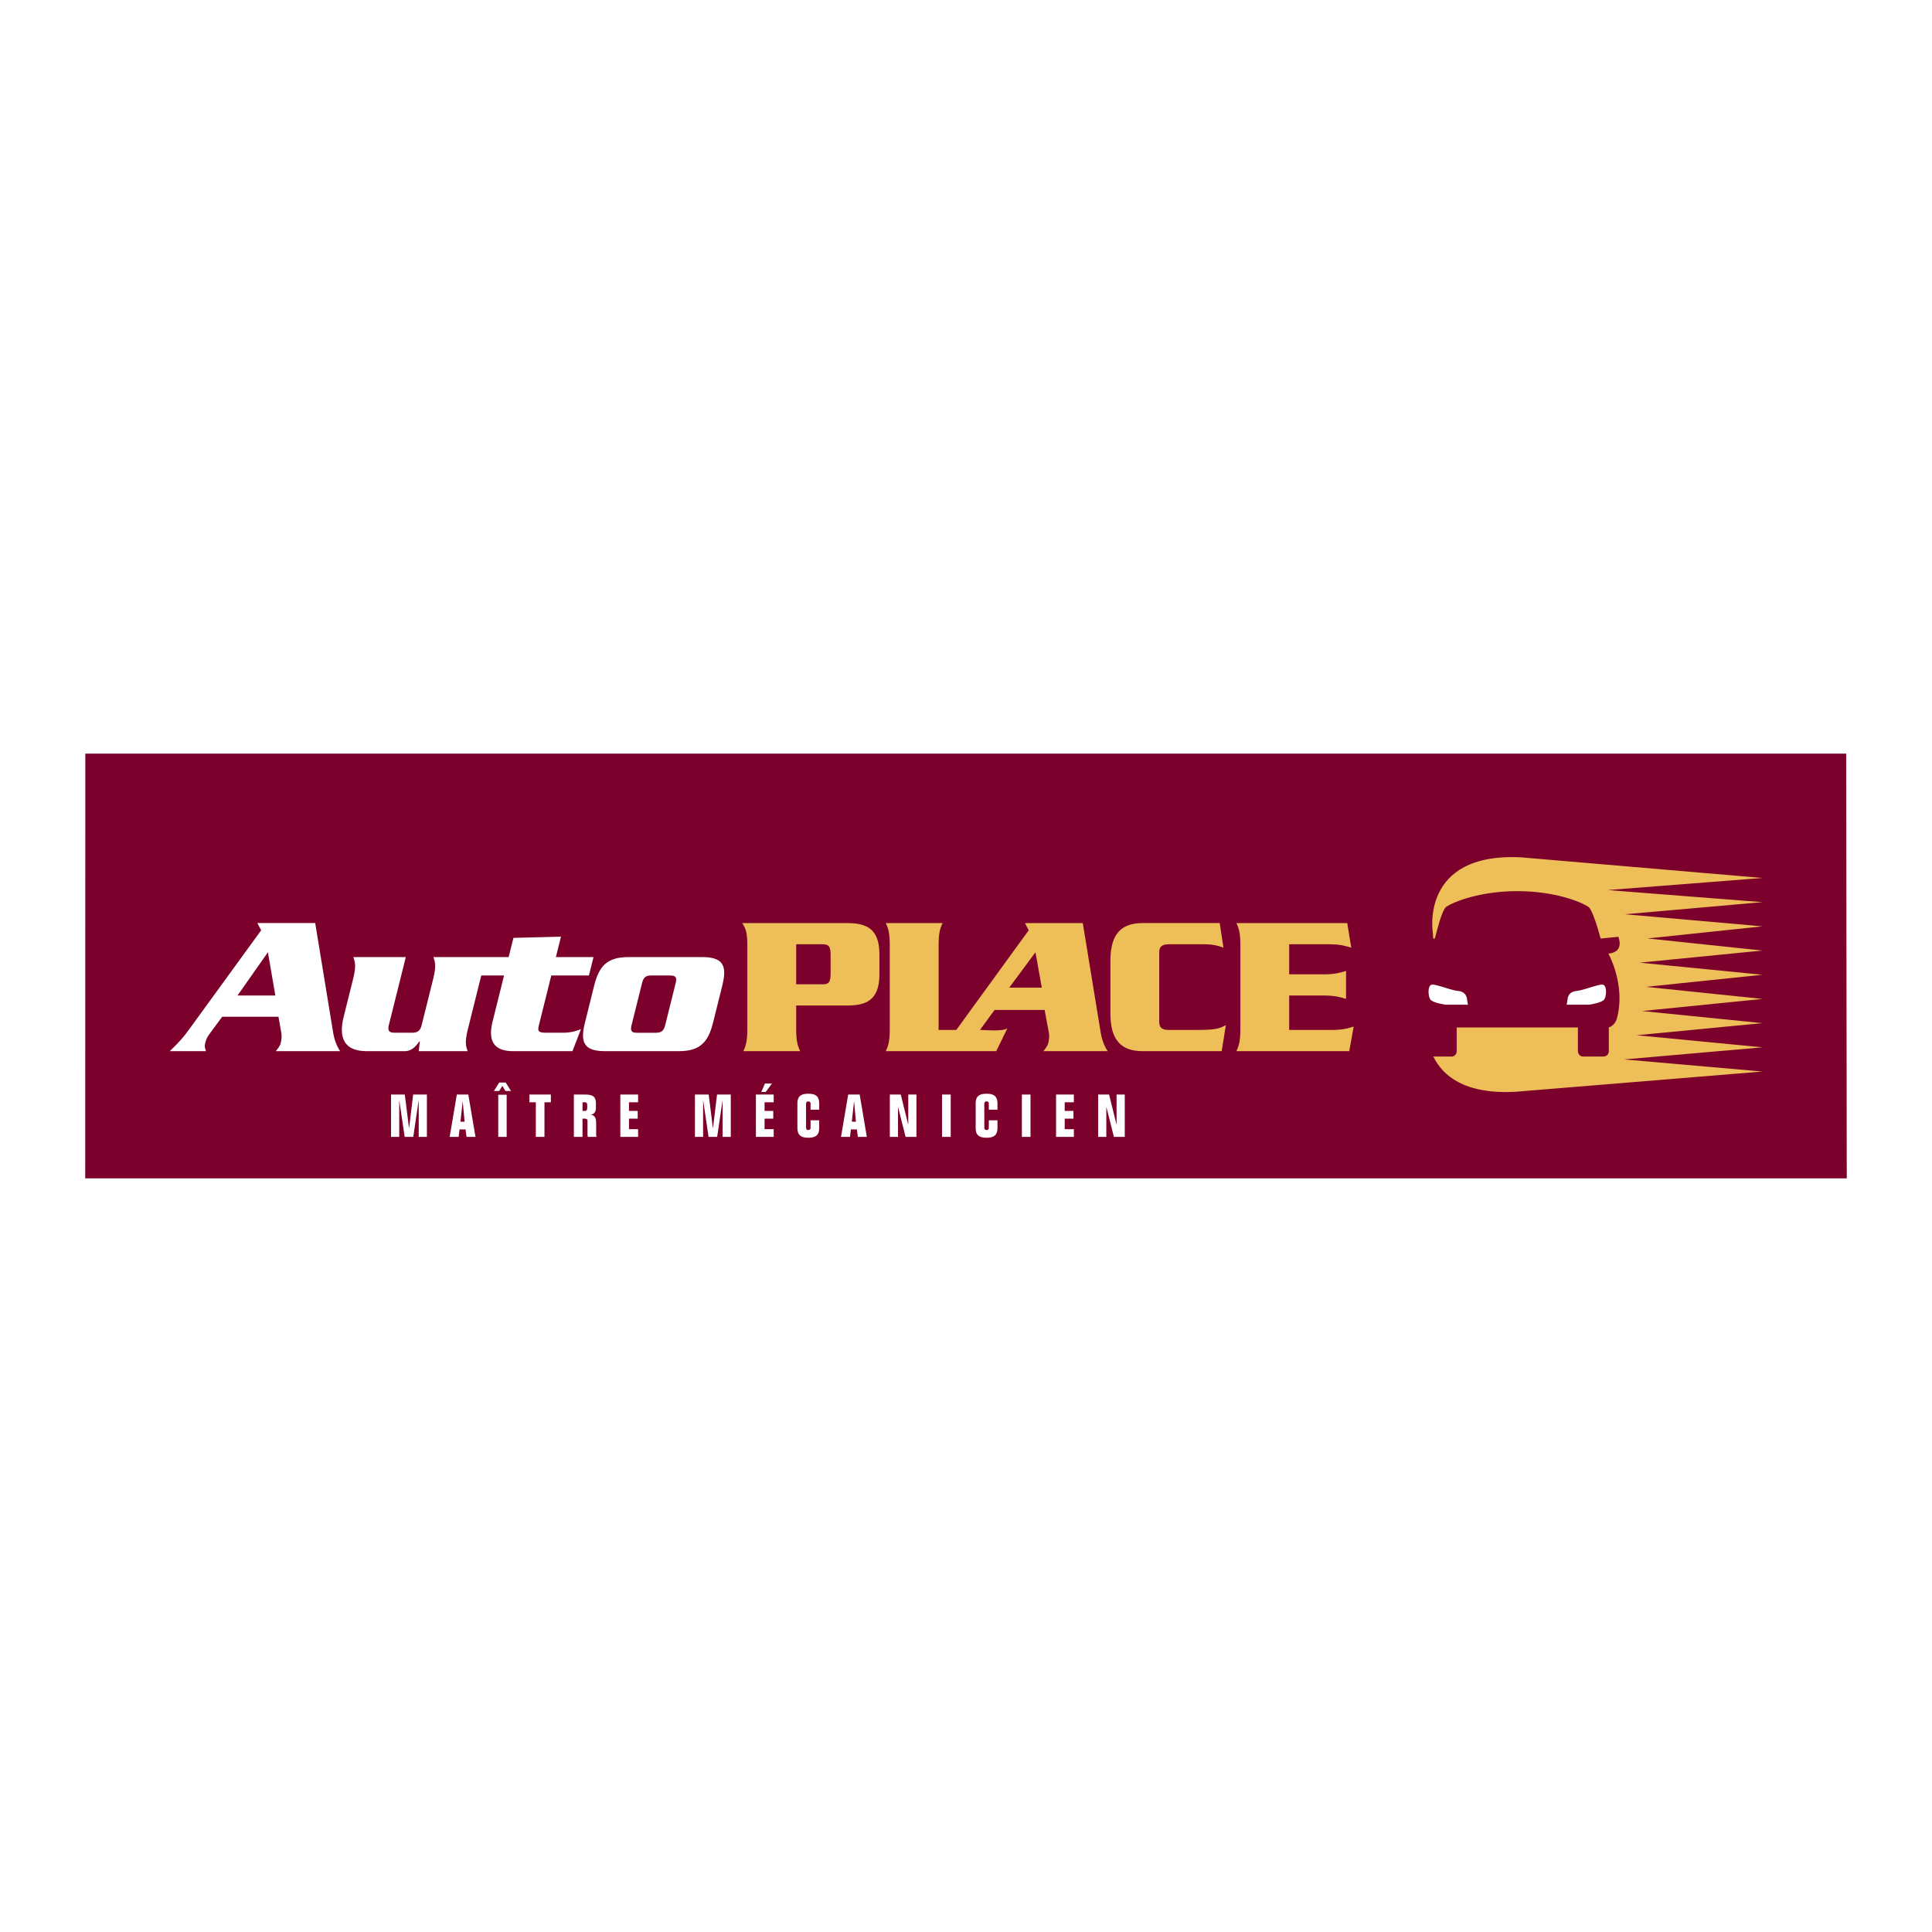
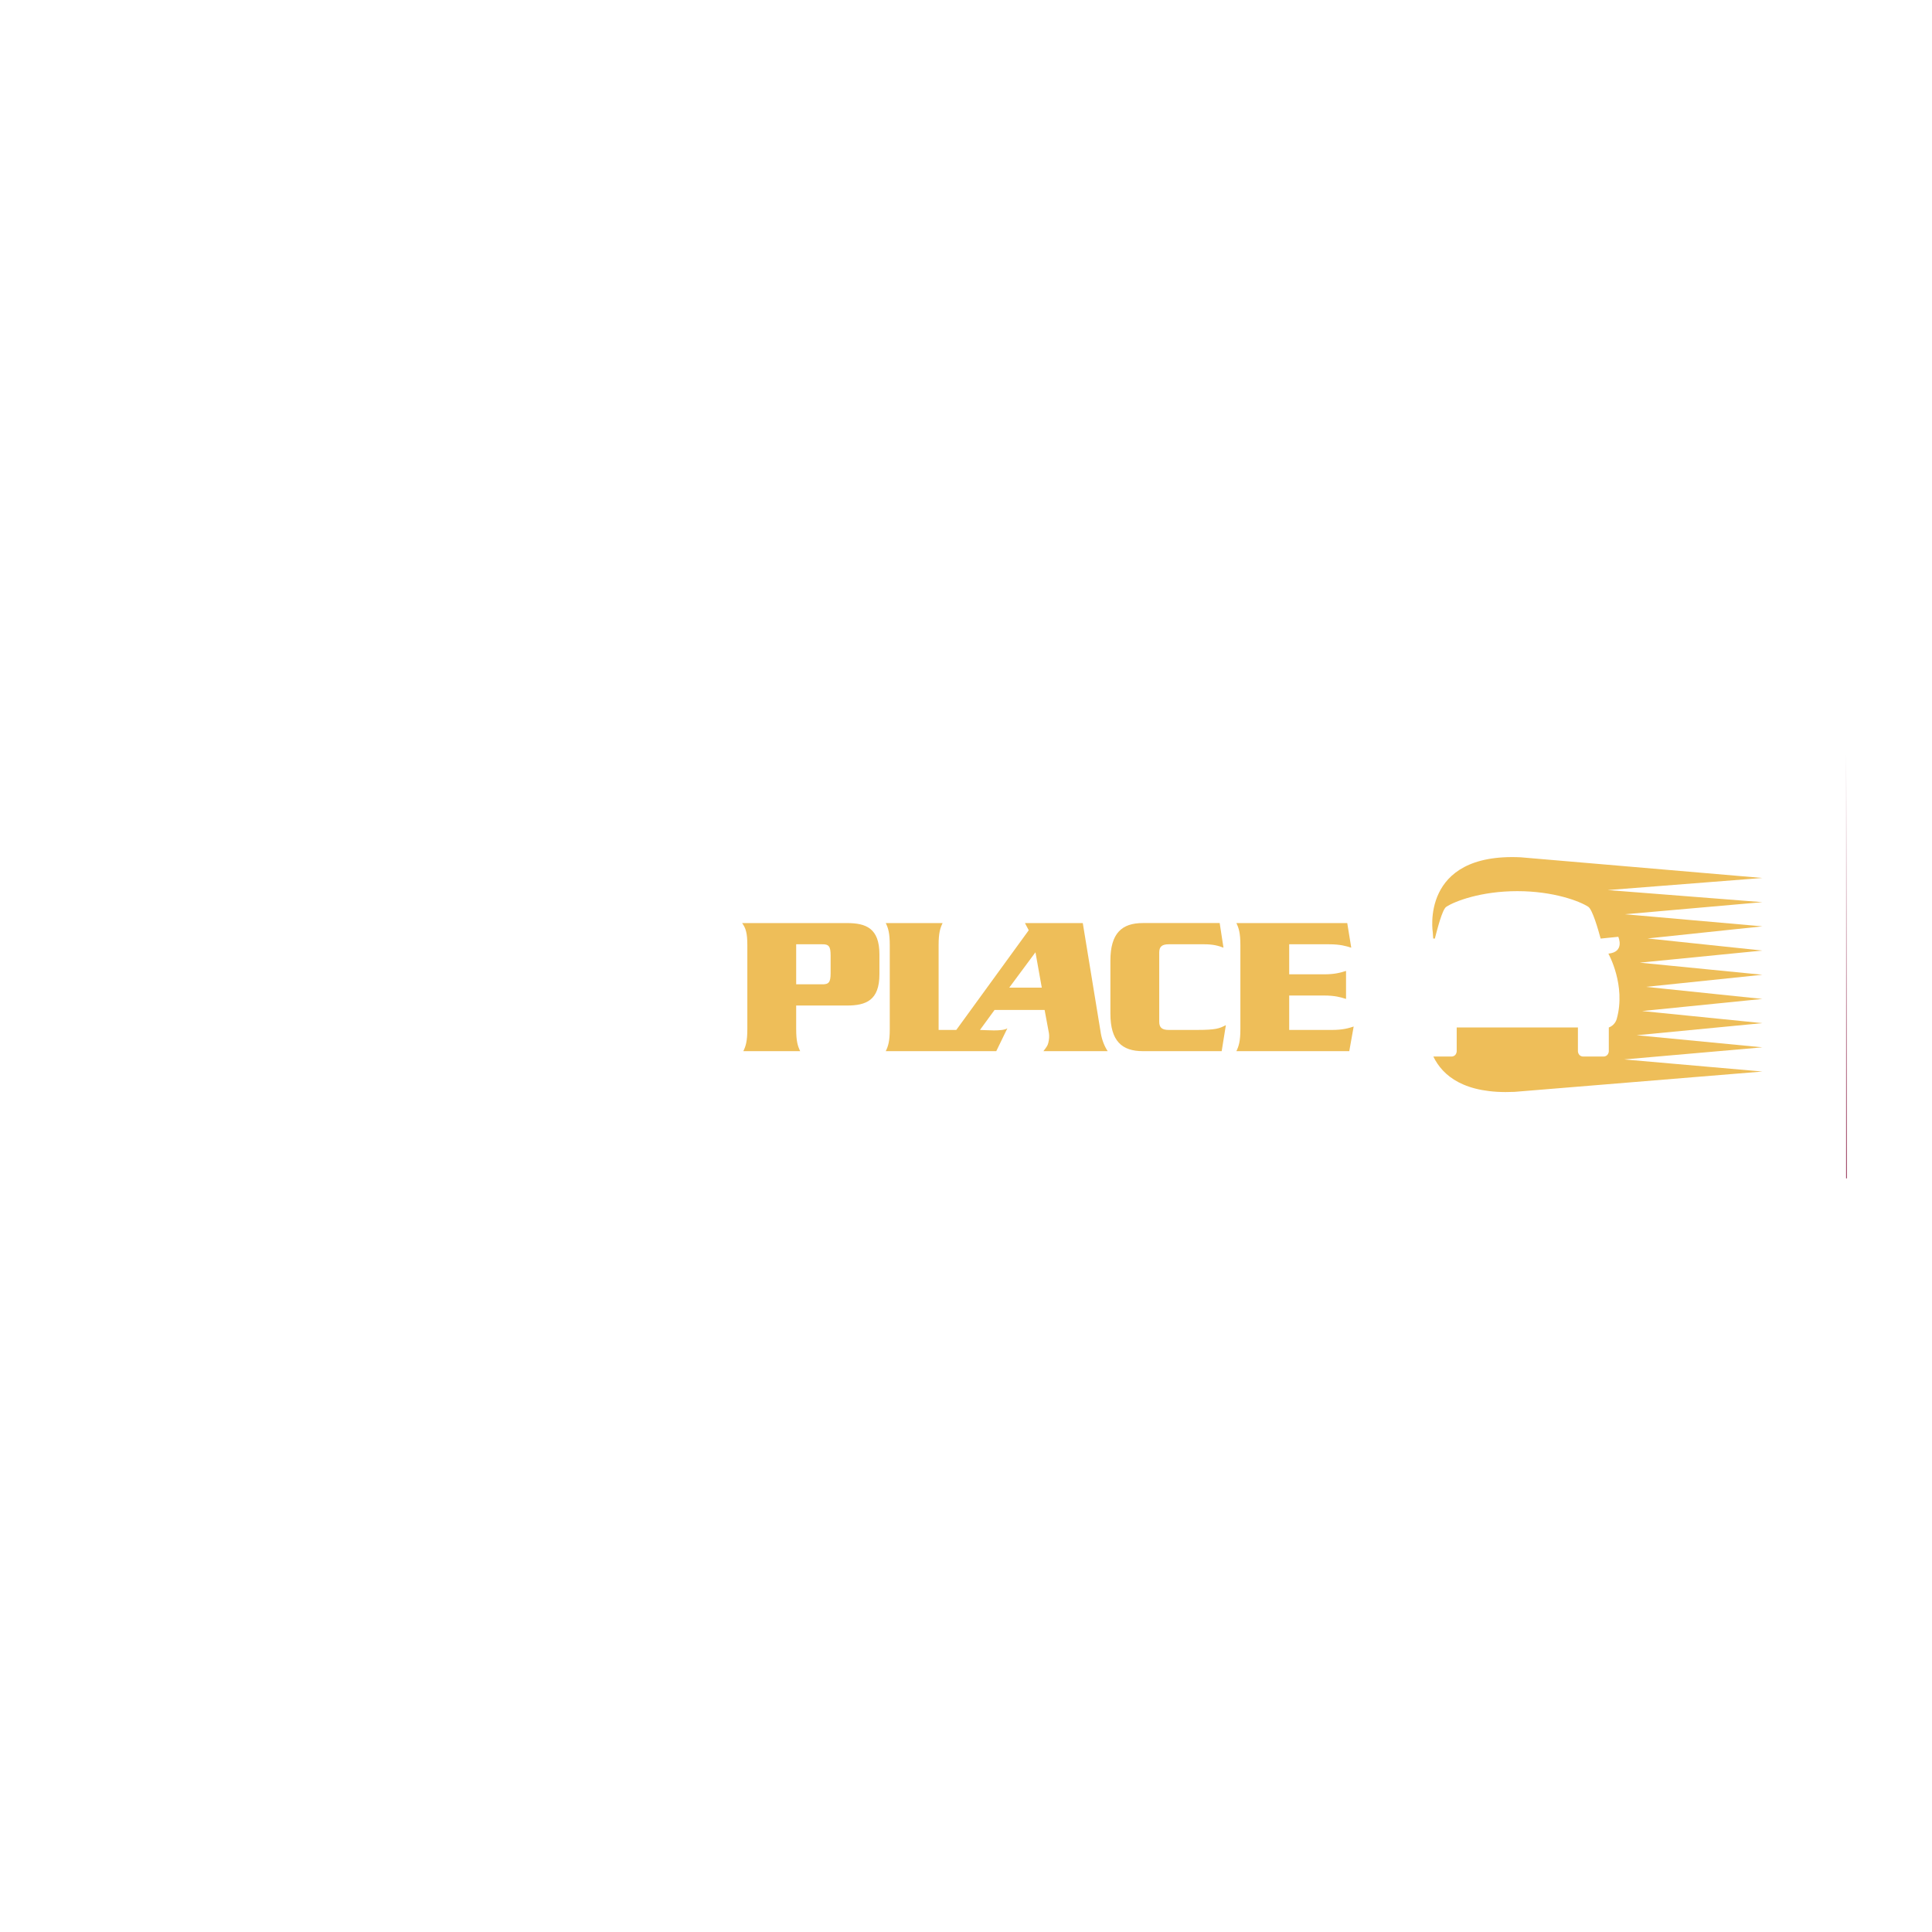
<svg xmlns="http://www.w3.org/2000/svg" width="2500" height="2500" viewBox="0 0 192.756 192.756">
  <g fill-rule="evenodd" clip-rule="evenodd">
    <path fill="#fff" d="M0 0h192.756v192.756H0V0z" />
-     <path fill="#7b002b" d="M184.252 117.568l-.057-42.38H8.512l-.008 42.38h175.748z" />
+     <path fill="#7b002b" d="M184.252 117.568l-.057-42.38l-.008 42.38h175.748z" />
    <path d="M79.435 102.678c0 1.219.16 1.697.399 2.197h-5.672c.24-.5.399-.979.399-2.197v-8.387c0-1.218-.159-1.697-.519-2.196h10.464c1.897 0 3.234.519 3.234 3.115v1.998c0 2.596-1.337 3.113-3.234 3.113h-5.072v2.357h.001zm0-4.473h2.556c.699.02.879-.199.879-1.1v-1.796c0-.898-.18-1.118-.879-1.099h-2.556v3.995zM104.102 104.875h6.412c-.32-.48-.566-1.1-.68-1.758l-1.805-11.023h-5.771l.379.718-7.083 9.746-.146.199h-1.763V94.29c0-1.218.16-1.697.399-2.196h-5.671c.239.499.399.979.399 2.196v8.387c0 1.219-.16 1.697-.399 2.197h11.024l1.107-2.277c-.523.328-2.129.17-2.732.16l1.453-1.992h4.996l.43 2.311c.051.281.016.66-.059.959-.071.279-.129.36-.49.84zm-3.411-6.336l2.617-3.53.631 3.53h-3.248zM122.066 94.55c-.539-.2-1.02-.34-1.957-.34h-3.494c-.641 0-.959.2-.959.819v6.91c0 .619.318.818.959.818h2.756c1.957 0 2.275-.141 2.934-.479l-.418 2.596h-7.867c-2.078 0-3.236-.998-3.236-3.754v-5.273c0-2.756 1.158-3.754 3.236-3.754h7.668l.378 2.457zM132.859 102.758c1.139 0 1.697-.18 2.197-.34l-.439 2.457h-11.264c.24-.5.4-.979.4-2.197v-8.387c0-1.218-.16-1.697-.4-2.196h11.062l.4 2.456c-.52-.16-1.078-.34-2.217-.34h-3.975v2.997h3.475c1.119 0 1.678-.18 2.197-.34v2.795c-.52-.16-1.078-.34-2.197-.34h-3.475v3.436h4.236v-.001z" fill="#eebe59" />
-     <path d="M22.17 101.439l-1.297 1.758c-.18.238-.304.498-.369.758-.11.439-.1.48.05.92H16.94c1.003-.979 1.332-1.338 2.035-2.316l7.083-9.747-.38-.719h5.771l1.806 11.024c.116.658.36 1.277.681 1.758h-6.411c.359-.48.419-.561.489-.84.075-.299.109-.678.059-.959l-.291-1.637H22.17zm5.301-2.117l-.742-4.313-3.033 4.313h3.775zM55.002 97.326h3.755l.458-1.838h-3.754l.508-2.037-4.743.12-.478 1.917h-7.506c.16.479.305.86-.019 2.157l-1.15 4.613c-.144.58-.394.779-.973.779h-1.717c-.579 0-.729-.199-.585-.779l1.688-6.77h-5.232c.16.479.305.86-.019 2.157l-.951 3.814c-.523 2.098.067 3.416 2.284 3.416h3.814c.699 0 1.123-.5 1.462-.979h.04l-.104.979h4.873c-.16-.48-.305-.859.019-2.158l1.344-5.391h2.273l-1.15 4.613c-.582 2.336.567 2.936 2.064 2.936h5.912l.847-2.197c-.244.1-.868.359-1.787.359h-1.657c-.839 0-.899-.16-.75-.758l1.234-4.953zM71.139 102.039c-.487 1.957-1.306 2.836-3.423 2.836h-7.35c-2.116 0-2.497-.879-2.009-2.836l.926-3.715c.488-1.957 1.306-2.836 3.423-2.836h7.35c2.117 0 2.497.879 2.009 2.836l-.926 3.715zm-8.128.24c-.134.537-.029.758.49.758h1.957c.559 0 .773-.221.908-.758l1.045-4.195c.135-.539.03-.758-.529-.758h-1.957c-.52 0-.734.219-.869.758l-1.045 4.195z" fill="#fff" />
    <path d="M160.387 88.803l15.445-1.207-24.123-2.064c-10.078-.469-8.758 7.5-8.758 7.5l.041.604.162.007c.248-.926.73-2.896 1.139-3.168.832-.552 3.463-1.565 7.088-1.565s6.256 1.013 7.086 1.565c.41.272.98 2.242 1.229 3.168l1.76-.179s.686 1.516-.988 1.681c0 0 1.777 3.154.834 6.511-.189.674-.791.854-.791.854v2.389s-.027.512-.543.512h-1.996c-.516 0-.543-.512-.543-.512v-2.389h-12.094v2.389s-.02.512-.537.512h-1.793c.922 1.916 3.096 3.756 8.09 3.525l24.738-2.029-13.791-1.207 13.791-1.207-12.545-1.207 12.545-1.207-12-1.207 12-1.207-11.611-1.205 11.611-1.207-12.234-1.207 12.234-1.208-11.455-1.207 11.455-1.207-13.713-1.207 13.713-1.207-15.446-1.207z" fill="#eebe59" />
    <path d="M146.369 99.742l.084.5-2.236-.006s-1.301-.176-1.525-.541-.281-1.461.225-1.461 1.842.562 2.582.639c.882.092.87.869.87.869zM156.391 99.742l-.082.5 2.236-.006s1.301-.176 1.525-.541.281-1.461-.225-1.461-1.844.562-2.584.639c-.882.092-.87.869-.87.869zM40.807 112.553h.011l.402-3.348h1.372v4.223h-.816v-3.608h-.012l-.532 3.608h-.857l-.533-3.608h-.011v3.608h-.816v-4.223h1.371l.421 3.348zM44.862 113.428l.716-4.223h1.147l.715 4.223h-.893l-.101-.746h-.596l-.089.746h-.899zm1.076-1.514h.414l-.183-1.998h-.012l-.219 1.998zM50.55 109.225v4.203h-.84v-4.203h.84zm-1.271-.379l.526-.84h.65l.526.84h-.556l-.302-.508-.313.508h-.531zM53.459 109.975h-.639v-.77h2.141v.77h-.639v3.453h-.863v-3.453zM57.255 113.428v-4.223h1.106c.756 0 1.093.189 1.093.863v.504c0 .254-.106.572-.497.631v.014c.355.059.521.295.521.832v.918c0 .324 0 .396.059.461h-.869a.368.368 0 0 1-.053-.172v-1.436c0-.143-.101-.213-.278-.213h-.219v1.82h-.863v.001zm.863-2.59h.219c.183 0 .254-.061.254-.432 0-.35-.048-.432-.254-.432h-.219v.864zM61.89 109.205h1.774v.77h-.911v.863h.87v.769h-.87v1.051h.911v.77H61.89v-4.223zM71.125 112.553h.012l.402-3.348h1.372v4.223h-.816v-3.608h-.012l-.532 3.608h-.857l-.532-3.608h-.012v3.608h-.817v-4.223h1.373l.419 3.348zM75.417 109.205h1.773v.77h-.91v.863h.869v.77h-.869v1.051h.91v.77h-1.773v-4.224zm.539-.26l.361-.84h.698l-.621.84h-.438zM79.556 110.115c0-.697.302-.992 1.088-.992.787 0 1.088.295 1.088.992v.598h-.863v-.633c0-.123-.106-.188-.225-.188-.153 0-.225.064-.225.295v2.258c0 .232.071.297.225.297.118 0 .225-.064.225-.189v-.781h.863v.746c0 .697-.301.992-1.088.992-.786 0-1.088-.295-1.088-.992v-2.403zM83.908 113.428l.715-4.223h1.147l.715 4.223h-.893l-.1-.746h-.598l-.088.746h-.898zm1.076-1.514h.414l-.183-1.998h-.012l-.219 1.998zM90.618 109.205h.816v4.223h-1.082l-.745-2.951h-.012v2.951h-.816v-4.223h1.094l.733 2.975h.012v-2.975zM93.988 113.428v-4.223h.864v4.223h-.864zM97.342 110.115c0-.697.301-.992 1.088-.992.785 0 1.088.295 1.088.992v.598h-.863v-.633c0-.123-.107-.188-.225-.188-.154 0-.225.064-.225.295v2.258c0 .232.07.297.225.297.117 0 .225-.064.225-.189v-.781h.863v.746c0 .697-.303.992-1.088.992-.787 0-1.088-.295-1.088-.992v-2.403zM101.953 113.428v-4.223h.861v4.223h-.861zM105.363 109.205h1.776v.77h-.912v.863h.871v.769h-.871v1.051h.912v.77h-1.776v-4.223zM111.4 109.205h.817v4.223h-1.082l-.744-2.951h-.014v2.951h-.815v-4.223h1.094l.733 2.975h.011v-2.975z" fill="#fff" />
  </g>
</svg>